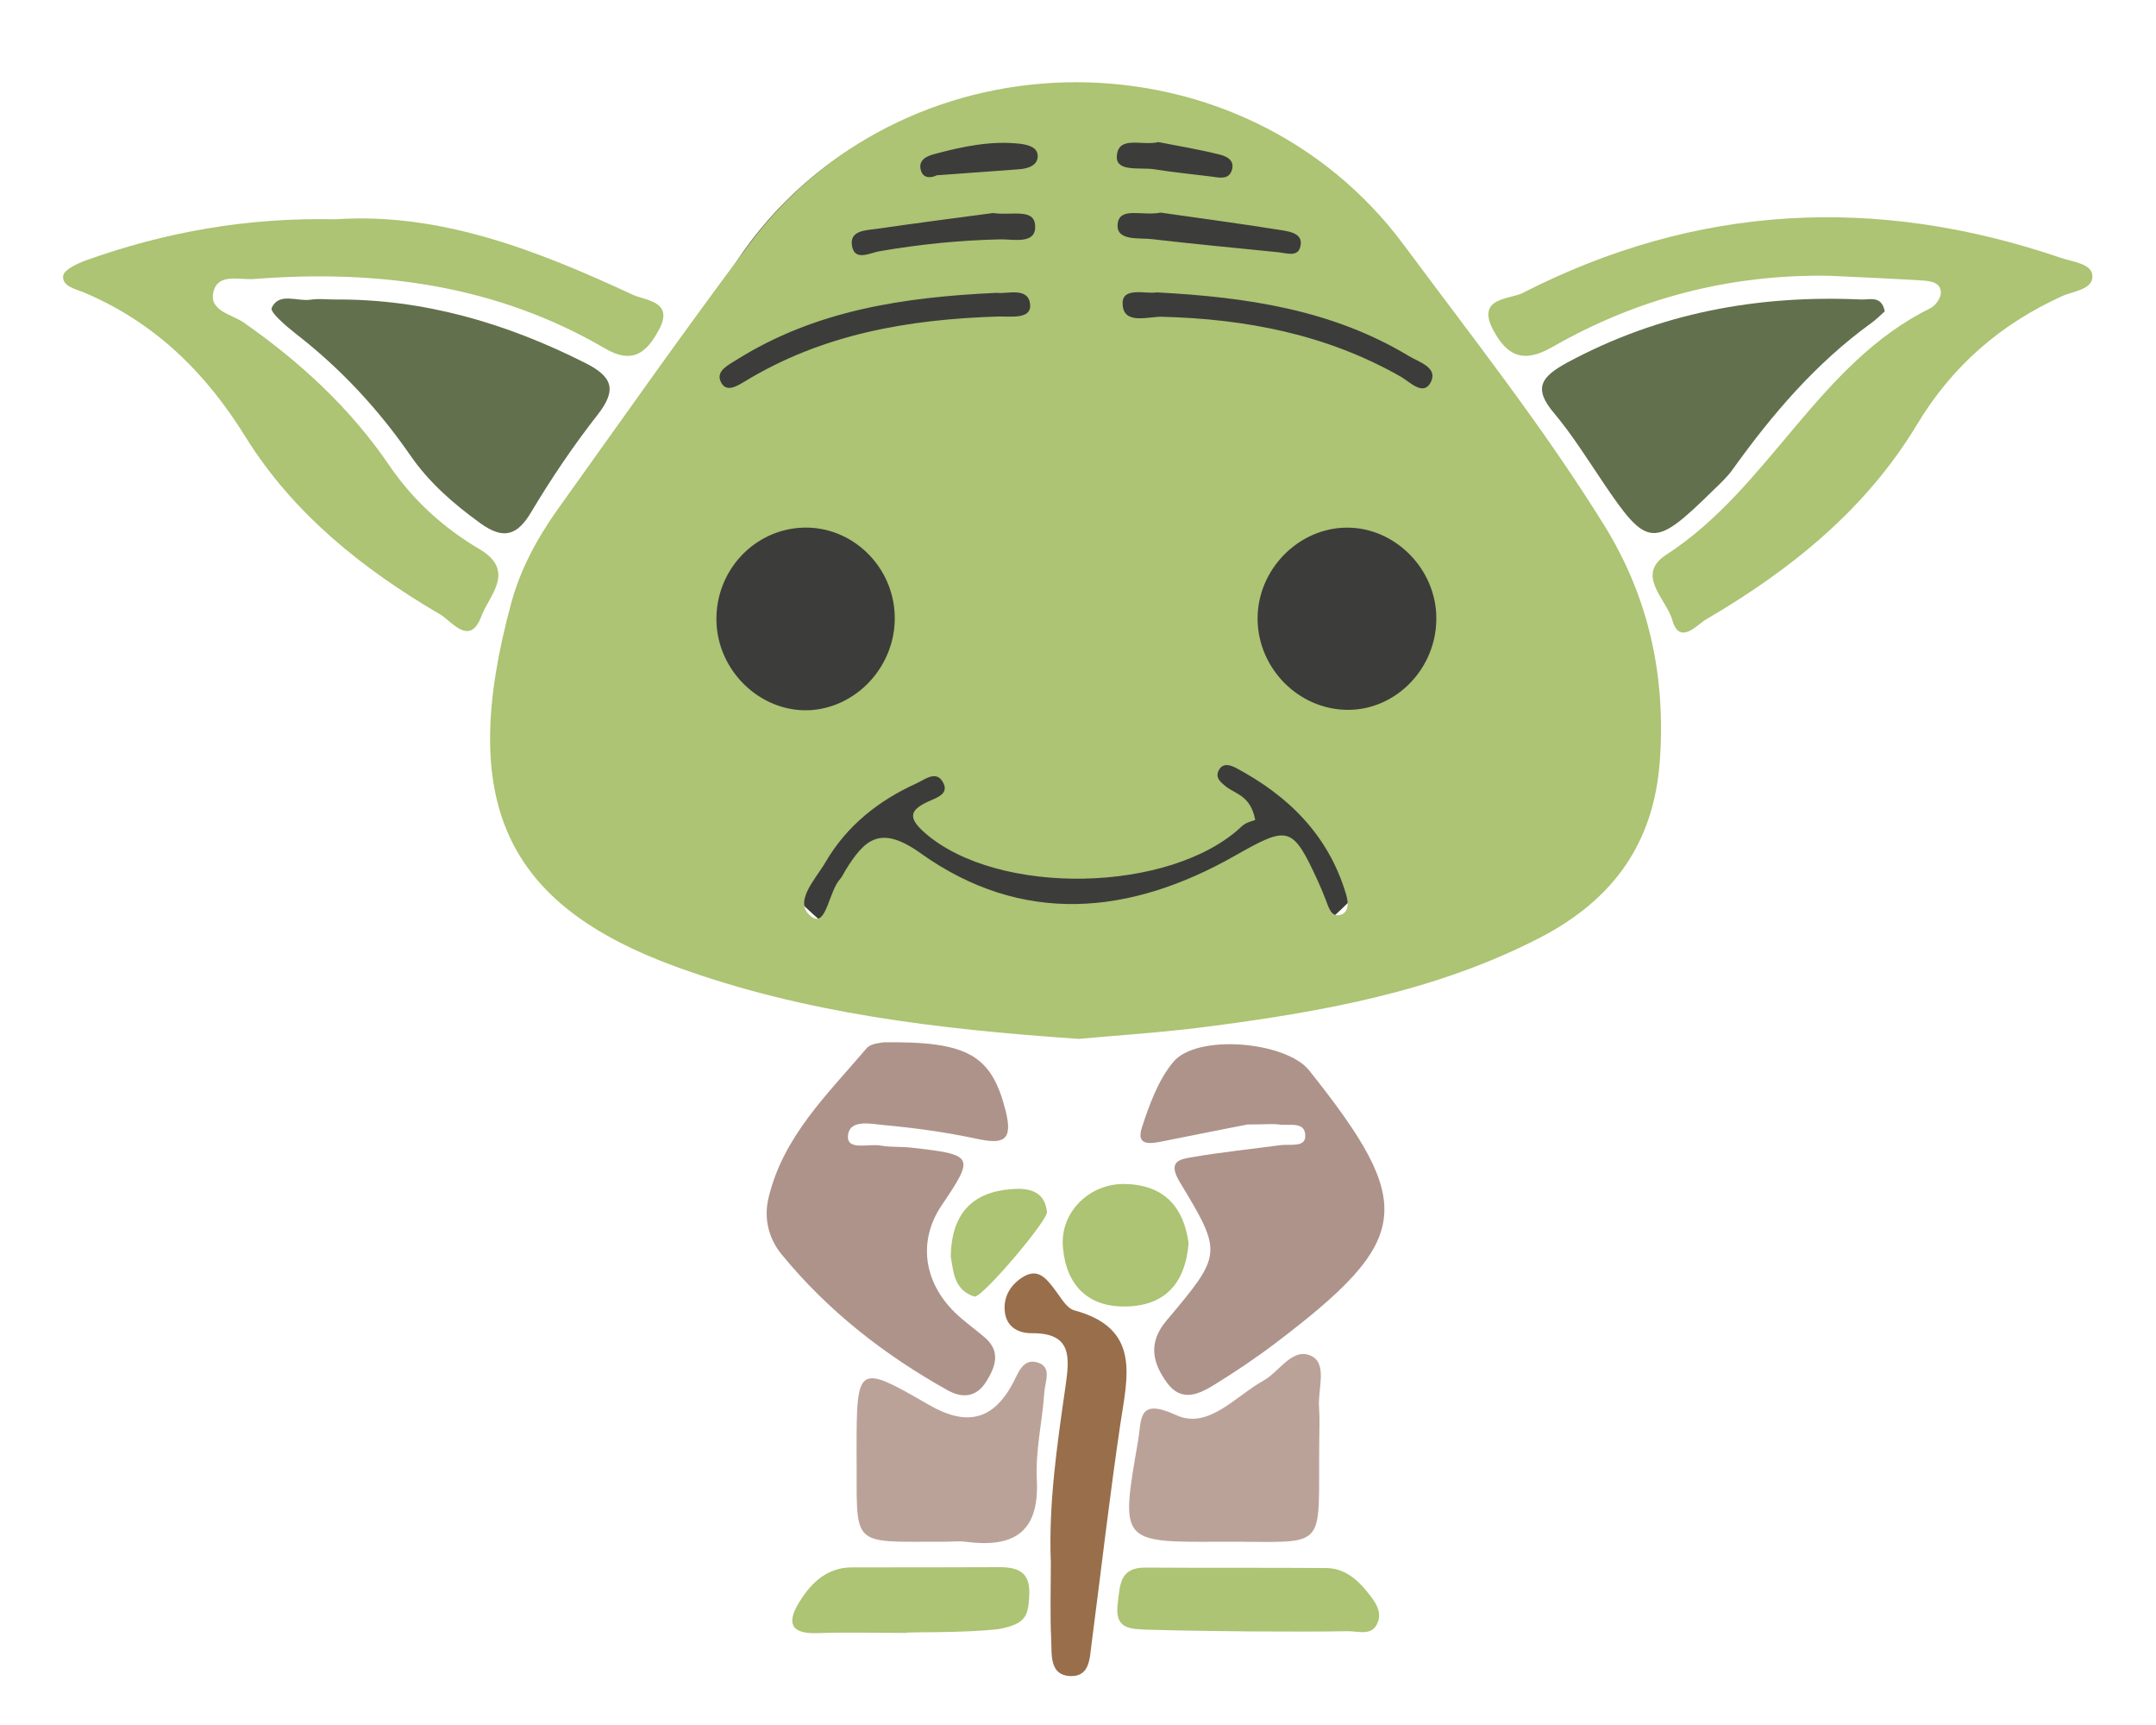
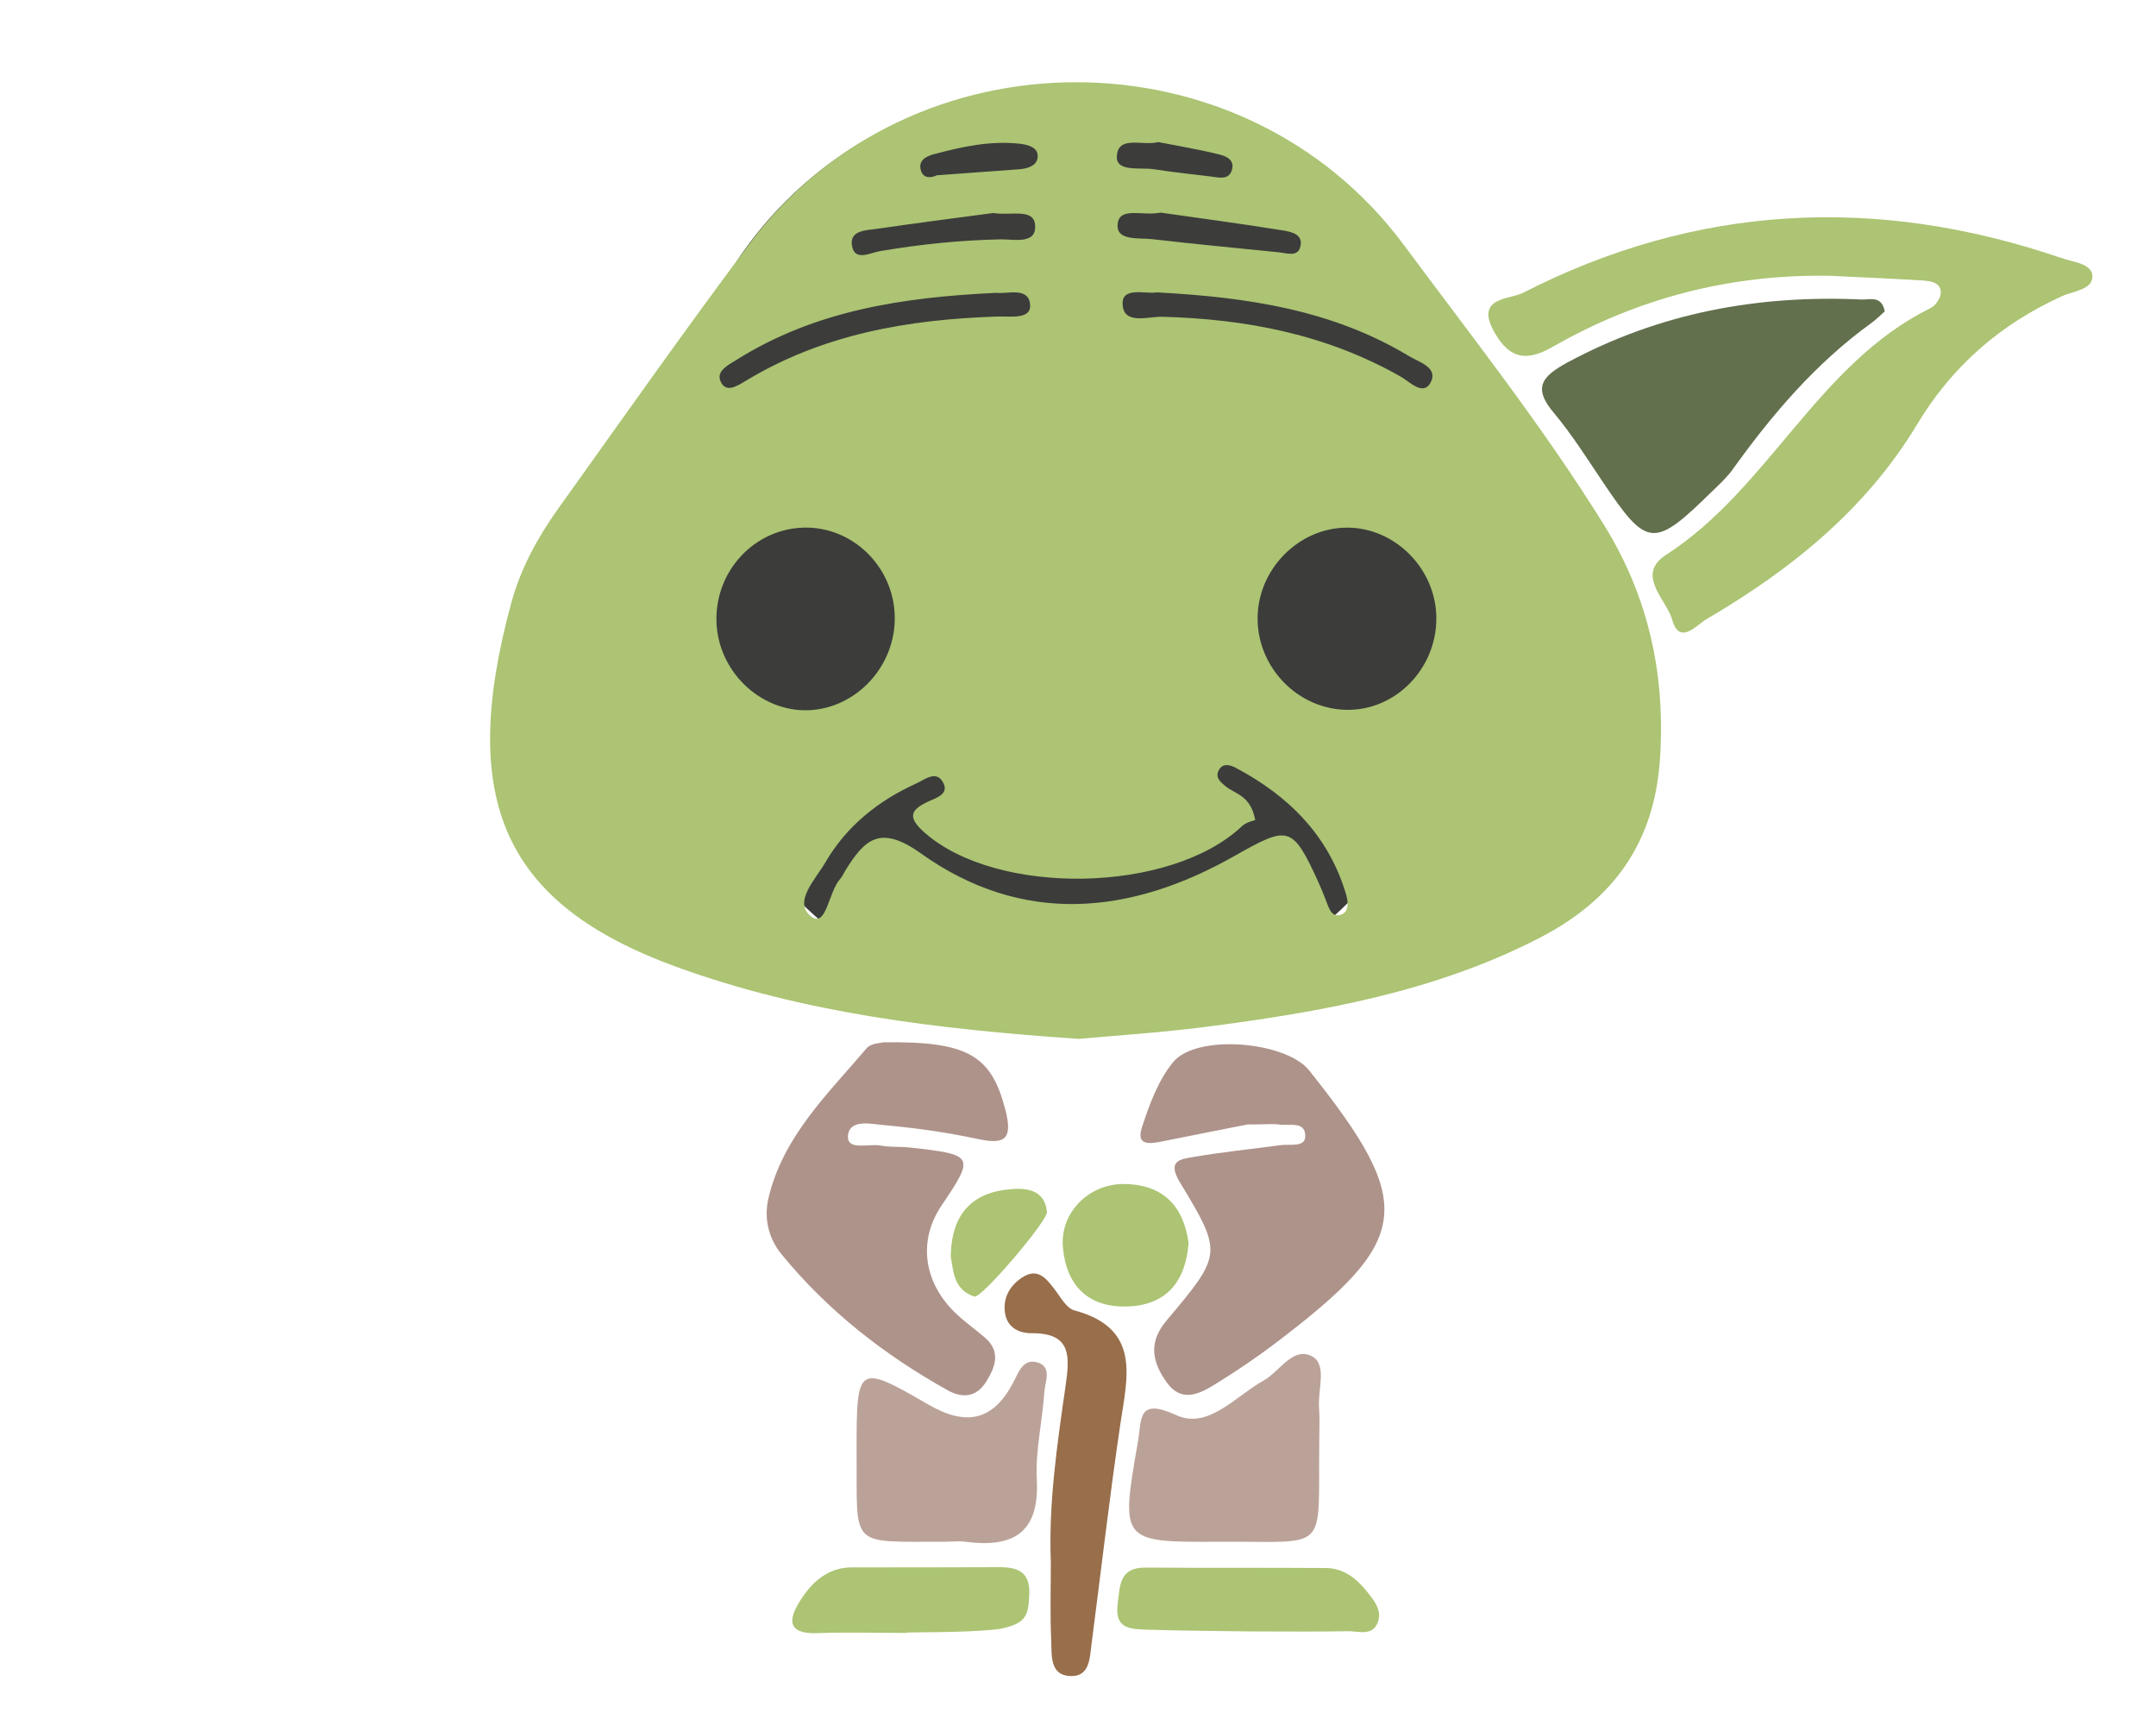
<svg xmlns="http://www.w3.org/2000/svg" id="svg2" xml:space="preserve" viewBox="0 0 1000 800" version="1.1" enable-background="new 0 0 1000 800">
  <defs id="defs40" />
  <rect ry="179.661" style="fill:#3c3c3b" y="40.678" x="311.864" id="rect4" height="430.508" width="366.102" />
  <path id="path6" fill="#AE938A" d="m578.6 521.5c-9.6 1.9-24.5 4.8-39.3 7.8-5.5 1.1-12.5 2.4-9.7-6.3 3.5-10.7 7.6-22.1 14.6-30.5 11-13.2 52.3-9.5 63 3.9 49.8 62.5 47.8 78.4-15.6 126.5-9.1 6.9-18.5 13.2-28.2 19.2-7.3 4.5-15.4 8.4-22.1-0.8-6.8-9.3-8.9-18.6-0.3-28.8 25.9-30.8 26.2-31.2 6.2-64.3-6-10 0.4-10.6 6.1-11.6 13.4-2.3 27-3.7 40.5-5.5 4.2-0.6 11.3 1.1 11.6-3.8 0.4-7.7-7.6-5-12.2-5.8-3-0.4-6.1 0-14.6 0z" />
  <path id="path8" fill="#AE938A" d="m409.7 483.4c39.6-0.6 50.2 6.2 56.7 31.6 3.6 14.2-1.1 15.8-13.5 13.1-14.1-3-28.4-5-42.7-6.3-6-0.5-16.5-3.1-16.9 5.2-0.3 6.8 9.9 3.2 15.3 4.3 4.4 0.8 9.1 0.4 13.6 0.9 29.7 3.3 30 3.9 14.5 26.9-10.8 16-8.6 35.1 6.2 49.6 4.3 4.2 9.4 7.7 14 11.7 7.4 6.5 4.8 13.5 0.5 20.4-4.6 7.3-11.1 7.7-17.8 4-29.4-16.4-55.7-36.9-77.1-63.1-5.9-7.2-8.3-16.4-6.1-25.9 6.7-28.7 27.5-48.4 45.6-69.7 2.1-2.4 6.9-2.4 7.7-2.7z" />
  <path id="path10" fill="#BBA298" d="m611.9 668.6c-0.6 52.4 5.2 46.1-46.1 46.4-46.2 0.3-46.1 0.1-38-46.4 1.8-10.5-0.3-20.6 17.8-12.3 14.8 6.8 27.4-8.8 40.4-16 7.6-4.2 13.7-16.1 22.7-11.2 6.9 3.8 2.5 15.4 3.1 23.5 0.4 5.4 0.1 10.7 0.1 16z" />
  <path id="path12" fill="#BBA298" d="m397.3 672.9c0-40.1 0.3-40.6 33.5-21.4 17.5 10.1 29.9 7.3 39.2-10.4 2.4-4.6 4.5-11.1 11-9.3 7.2 2 3.7 9 3.4 13.7-0.9 13.6-4.2 27.2-3.5 40.6 1.3 25.2-11.3 31.8-33.3 28.9-3-0.4-6.1 0-9.1 0-45.5-0.1-40.8 3.5-41.2-42.1z" />
  <path id="path14" fill="#986E4B" d="m487.4 724.7c-1.1-27.5 2.9-54.6 6.8-81.7 1.9-13.4 3.2-24.9-15.7-24.7-6.6 0-12-3.2-12.5-10.6-0.5-6.6 2.8-11.8 8.2-15.3 7.1-4.6 11 0.4 14.9 5.5 2.8 3.6 5.5 8.8 9.2 9.8 31.1 8.4 24.6 30.8 21.3 53-5 33.8-8.9 67.8-13.3 101.6-0.9 6.6-0.7 15.5-10.1 15-9.2-0.5-8.4-9.5-8.6-16.1-0.6-12.2-0.2-24.4-0.2-36.5z" />
  <g id="g16" fill="#ACC473">
    <path id="path18" d="m500.3 481.8c-65.3-4.5-127.1-11.8-186.3-33.3-80.2-29.1-101.9-77.1-76.8-169.1 4.2-15.4 11.9-29.7 21.2-42.8 29.6-41.4 58.9-83.1 89.4-123.8 74.7-99.8 228.9-99.6 303.4 0.9 31.7 42.7 64.7 84.5 92.8 129.8 20.7 33.4 28.6 69.6 25.9 108.9-2.7 38.9-21.9 65-55.7 82.5-48.8 25.2-101.9 34.5-155.5 41.4-20.3 2.6-40.8 3.9-58.4 5.5zm-85.3-196c-0.5-23.2-19.8-41.8-42.4-41.1-22.8 0.7-40.8 20-40.3 43.3 0.5 23 20 42 42.5 41.4 22.4-0.8 40.7-20.5 40.2-43.6zm209.9 43.4c22.5 0.2 41.3-19.1 41.3-42.3 0.1-22.8-19-42.3-41.5-42.2s-41.5 19.5-41.4 42.3c0.1 22.9 18.9 42 41.6 42.2zm-42.7 51.1c-0.6 0.3-4.1 0.9-6.2 2.9-33 31.2-113.6 32.6-147.2 2.9-7.9-7-6.7-10.5 1.8-14.4 4-1.8 10-3.6 6.6-9.2-3.1-5.3-8.4-0.9-12.1 0.8-17.7 8-32.5 19.8-42.3 36.7-4.6 7.9-15.6 18.9-6 25.4 6.5 4.3 7.6-12 12.9-17.8 1-1.1 1.6-2.6 2.4-3.9 8.9-14.4 16.1-21.4 34.9-8 47.1 33.6 97.1 28.8 145.7 1.2 24.9-14.1 26.7-14.2 38.7 12 1.3 2.8 2.4 5.6 3.5 8.4 1.4 3.5 2.5 8.4 7.1 6.9 4-1.4 3.3-6.4 2.2-9.9-8.2-27.1-26.7-45.3-51-58.2-2.7-1.4-6-2.4-7.9 1.1-1.8 3.4 0.8 5.5 3.1 7.4 4.5 3.7 11.7 4.2 13.8 15.7zm-119.8-244.5c-43.6 2-84.4 8.2-120.8 31.1-3.7 2.3-9.5 5.1-7.4 9.9 2.4 5.7 7.7 2.2 11.4 0 36-21.9 75.8-28.7 117.1-30 5.7-0.2 15.6 1.5 15.1-5.4-0.6-8.6-10.8-4.9-15.4-5.6zm74.1-0.2c-4.6 0.9-15.8-2.7-15.8 4.9-0.1 10.4 11.6 6.3 18.1 6.4 39.2 1 76.6 8.2 111.1 27.9 4.1 2.4 10.2 8.9 13.6 2.7 3.8-7-5.2-9.5-9.9-12.3-35.4-21.4-74.9-27.4-117.1-29.6zm1.8-37c-8.4 1.7-19-2.9-19.9 5.2s9.8 6.4 15.9 7.1c19.6 2.3 39.2 4.1 58.8 6.1 3.6 0.4 8.6 2.2 9.9-2.2 1.9-6.2-4.1-7.3-8.3-8-19.4-3.1-38.9-5.7-56.4-8.2zm-77.7 0.2c-16.5 2.2-35.2 4.6-53.7 7.3-4.9 0.7-12.6 0.6-11.8 7.4 1 8.1 8.5 3.7 12.9 3 18.6-3.2 37.2-5.1 56.1-5.5 6-0.1 16.7 2.5 16-6.5-0.5-8.1-11-4.4-19.5-5.7zm-26.1-17.5c12.7-0.9 25.4-1.9 38.2-2.8 3.9-0.3 8.3-1.6 8.6-5.7 0.3-4.4-4.2-5.6-8-6.1-13.7-1.6-27 1.3-40.1 4.8-3.4 0.9-7.6 2.8-6 7.7 1 3.3 4.2 3.6 7.3 2.1zm102.8-15.4c-7.5 1.9-18.9-3.4-19.3 6.8-0.2 7.2 11 4.8 17.3 5.8 8.9 1.4 17.8 2.3 26.7 3.4 3.6 0.5 8 1.6 9.4-3.1 1.4-4.9-3-6.5-6.4-7.3-9.4-2.3-19-3.9-27.7-5.6z" />
    <path id="path20" d="m848.7 127.9c-46-0.8-89.1 10.3-128.8 33.1-13.6 7.8-21 3.8-27.3-7.9-8.1-15.3 7.7-14.2 13.6-17.2 80.7-41.3 164.2-45.5 249.7-16.3 5.5 1.9 14.4 2.6 14.6 8.4 0.2 6.4-9 7-14.2 9.4-28.5 13-50.8 32.3-67.1 59.4-23.7 39.4-58.6 67.5-97.8 90.4-4.3 2.5-12.4 12.4-15.8 0.2-2.7-9.5-17.2-20.8-2.8-30.1 47.8-30.9 70.3-88.6 122.6-114.4 2.3-1.1 4.7-4.6 4.8-7 0.1-4.8-4.4-5.5-8.2-5.8-14.5-0.9-28.9-1.5-43.3-2.2z" />
-     <path id="path22" d="m155.7 101.7c48.3-3.3 93.5 14.4 137.8 35 5.9 2.7 19.2 3 12.2 16.1-5.4 10.1-11.8 16.6-25.1 8.8-50.4-29.5-105.5-36.7-162.8-32.2-6.4 0.5-15.9-2.6-18.5 4.9-3.3 9.8 8 11.3 13.6 15.2 26.4 18.4 49.7 39.9 67.9 66.7 10.9 15.9 25 28.7 41.5 38.4 17.3 10.2 4.5 21.6 1 31.1-5.4 14.5-13.7 2.4-19.2-0.8-35.8-20.9-68.1-46.7-90.1-82.1-18.7-30.2-42.3-53.3-74.9-67.1-4.1-1.7-10.4-2.9-9.8-7.8 0.4-2.8 6.4-5.6 10.4-7.1 36.9-13.2 74.8-20 116-19.1z" />
    <path id="path24" d="m532.3 755.8c-8.1-0.3-15.4-0.3-13.9-11.9 1.1-8.4 0.6-17 12.9-16.9 27.9 0.2 55.9 0 83.8 0.2 8.2 0.1 14.1 4.9 19 11 3.3 4.1 7.1 8.8 4.9 14.3-2.5 6.5-9.1 3.9-13.9 4-15.1 0.3-30.2 0.1-45.3 0.1-7.5-0.1-31.6-0.3-47.5-0.8z" />
    <path id="path26" d="m420.1 757.3c-13.7 0-27.3-0.4-41 0.1-14.4 0.5-13.4-6.7-7.8-15.3 5.4-8.5 12.7-15.2 23.9-15.2 22.8 0 45.5 0 68.3-0.1 8.9 0 14.4 2.4 13.9 12.9-0.5 9.6-1.3 13.3-14 15.8-16.8 2-43.3 1.2-43.3 1.8z" />
    <path id="path28" d="m551.3 576.5c-1.4 17.8-10.2 28.8-28.4 29.4s-28.4-9.8-29.9-27.5c-1.4-15.9 11.9-29.3 28.1-29.3 18.1 0.1 27.8 9.9 30.2 27.4z" />
    <path id="path30" d="m441 582.9c0.2-20.4 10.4-30 27.8-31.4 6.9-0.6 15.8 0 16.8 10.6 0.4 3.9-30.4 40.3-33.7 39.2-9.8-3.2-9.7-12.3-10.9-18.4z" />
  </g>
  <g id="g32" fill="#62704D">
    <path id="path34" d="m874.2 144.4c-2 1.8-4.1 3.9-6.5 5.6-25.5 18.5-45.7 42.1-63.9 67.5-2.6 3.7-6 6.8-9.3 10-27.6 27.1-30.4 26.8-51.3-4.3-7.2-10.7-14.1-21.7-22.4-31.6-9.9-11.7-5.9-16.9 6.2-23.5 42.7-23 88.3-31.4 136.3-29.2 3.8 0.2 9.4-2.1 10.9 5.5z" />
-     <path id="path36" d="m155.3 138.9c41.2-0.3 79.3 10.9 115.9 29.3 12.4 6.2 15.4 12.1 6.1 24-11.2 14.3-21.5 29.5-30.8 45.1-6.6 11.2-13 13-23.5 5.5-12.5-9-23.9-18.9-32.6-31.5-14.8-21.4-32.2-40.2-52.8-56.2-4.6-3.6-12.5-10.3-11.6-12.3 3.4-7.4 11.7-2.9 18-3.8 3.7-0.6 7.5-0.1 11.3-0.1z" />
  </g>
</svg>